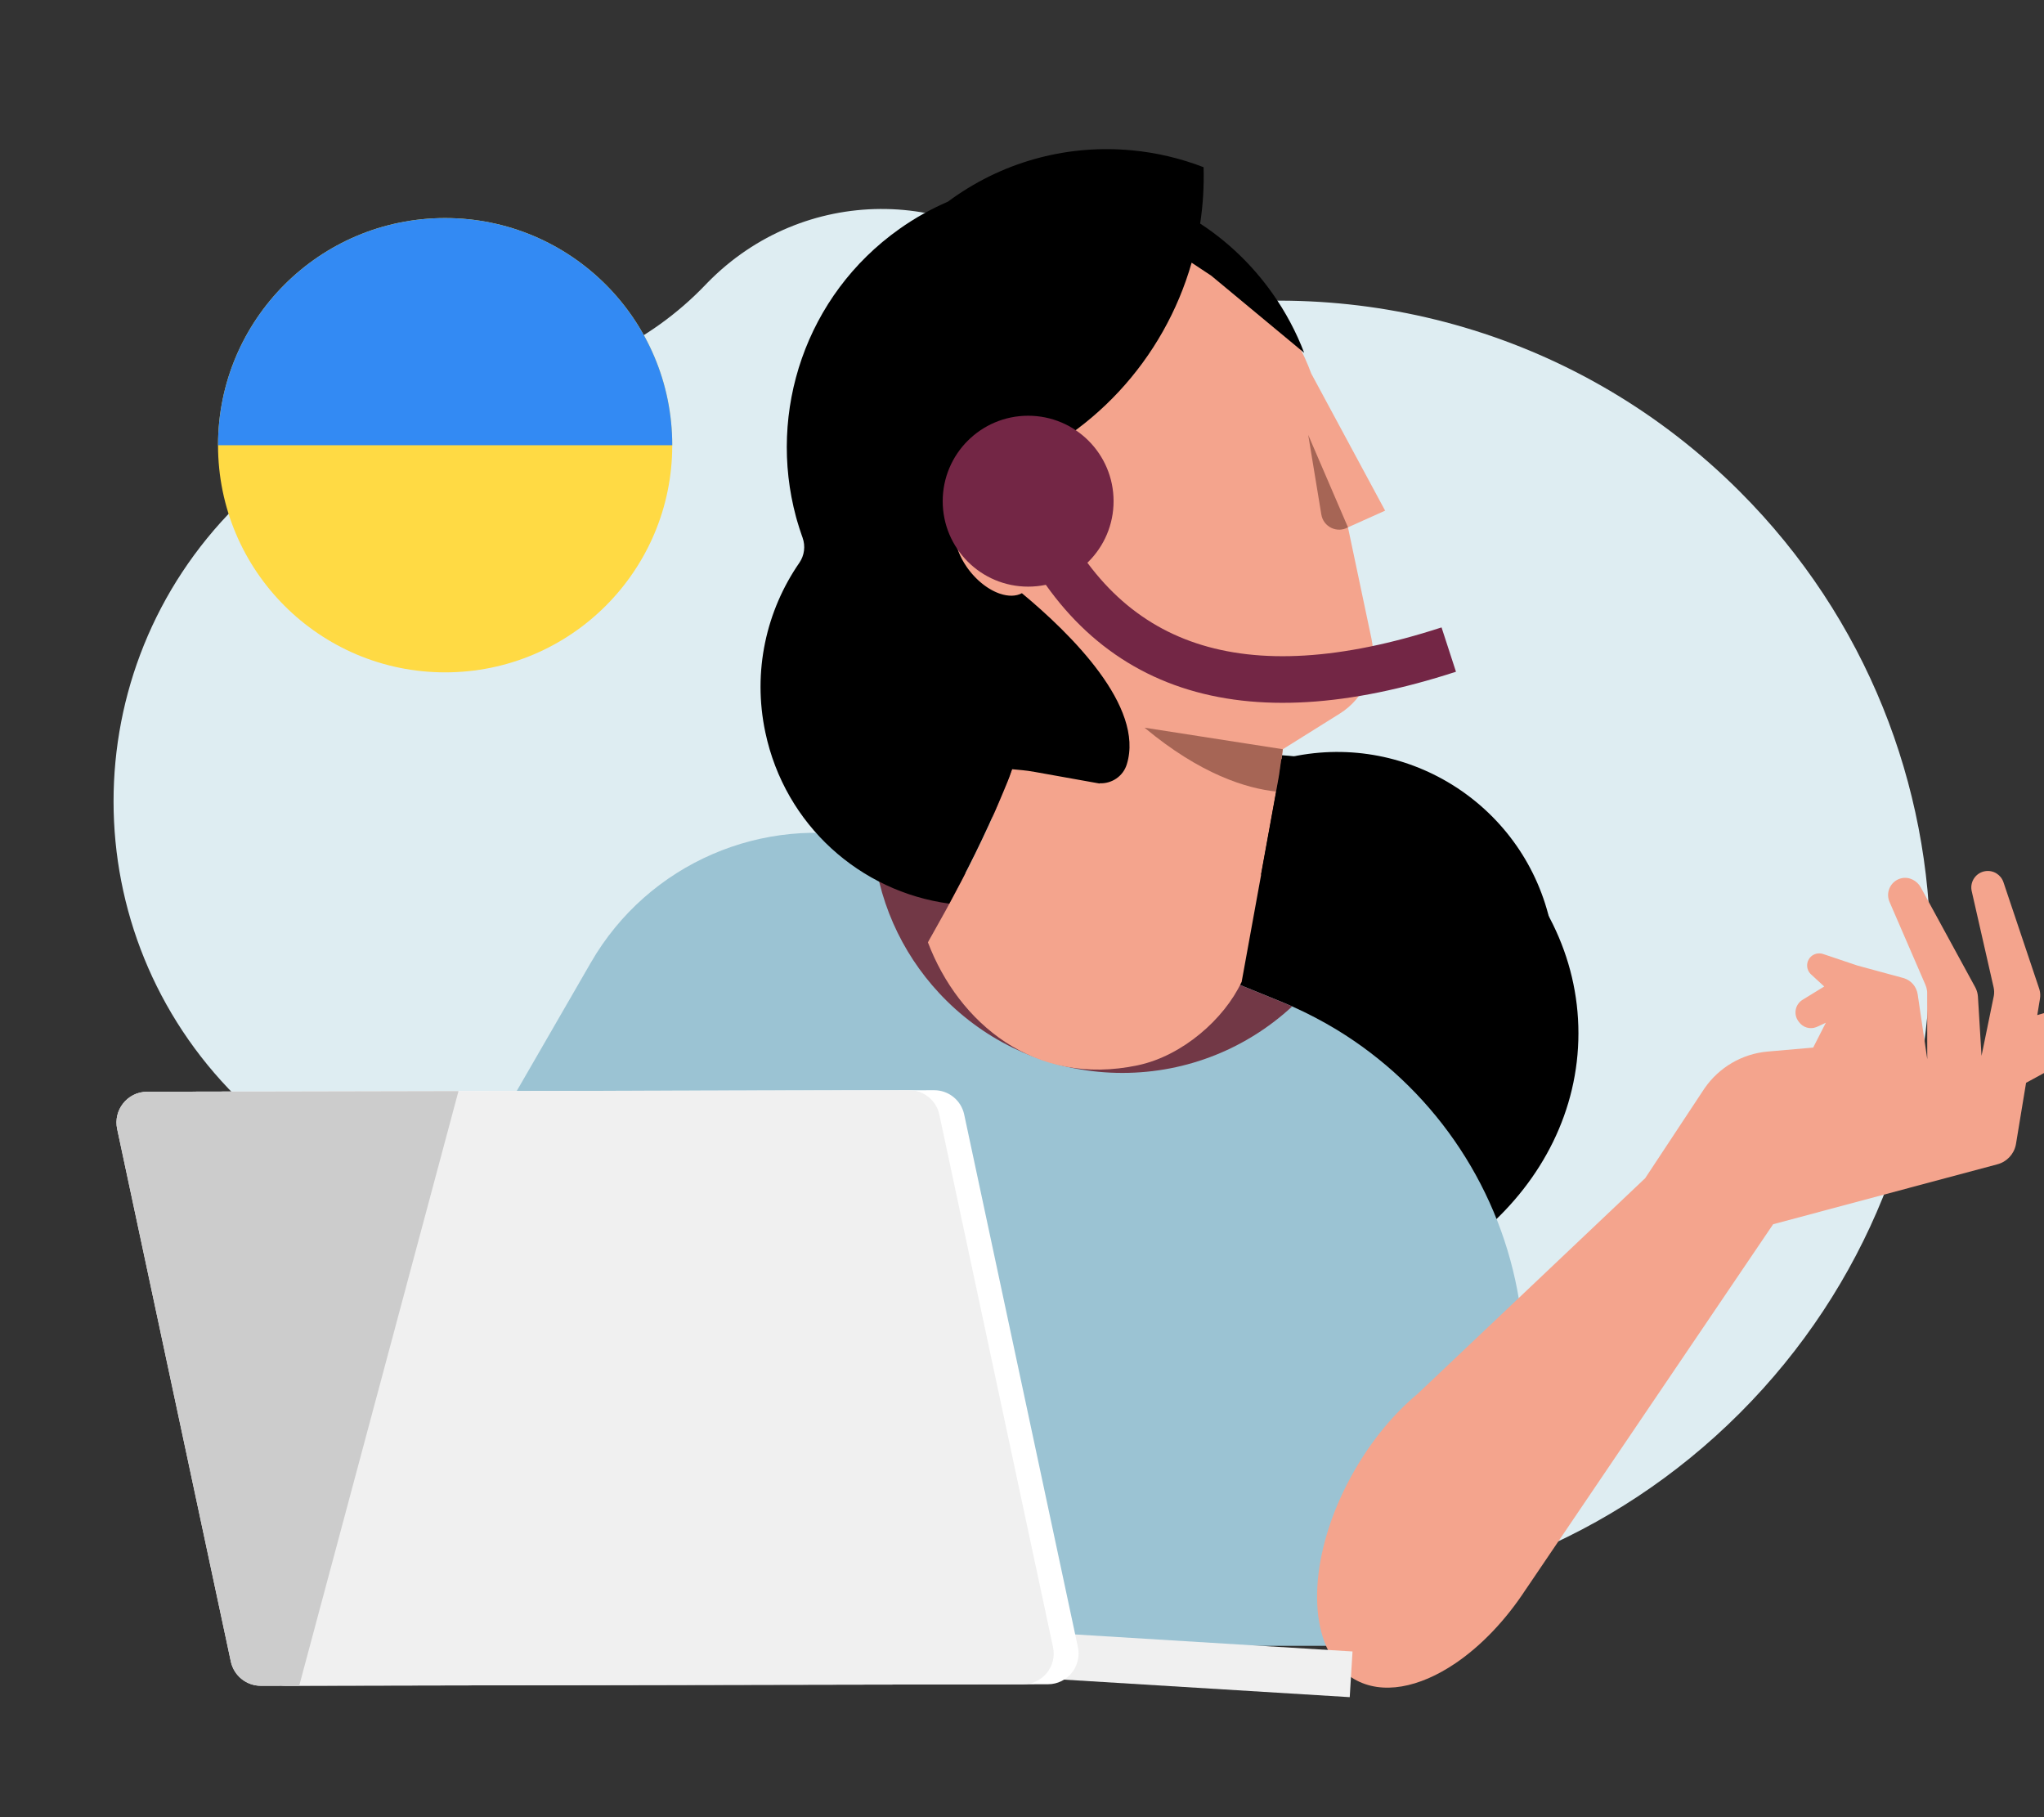
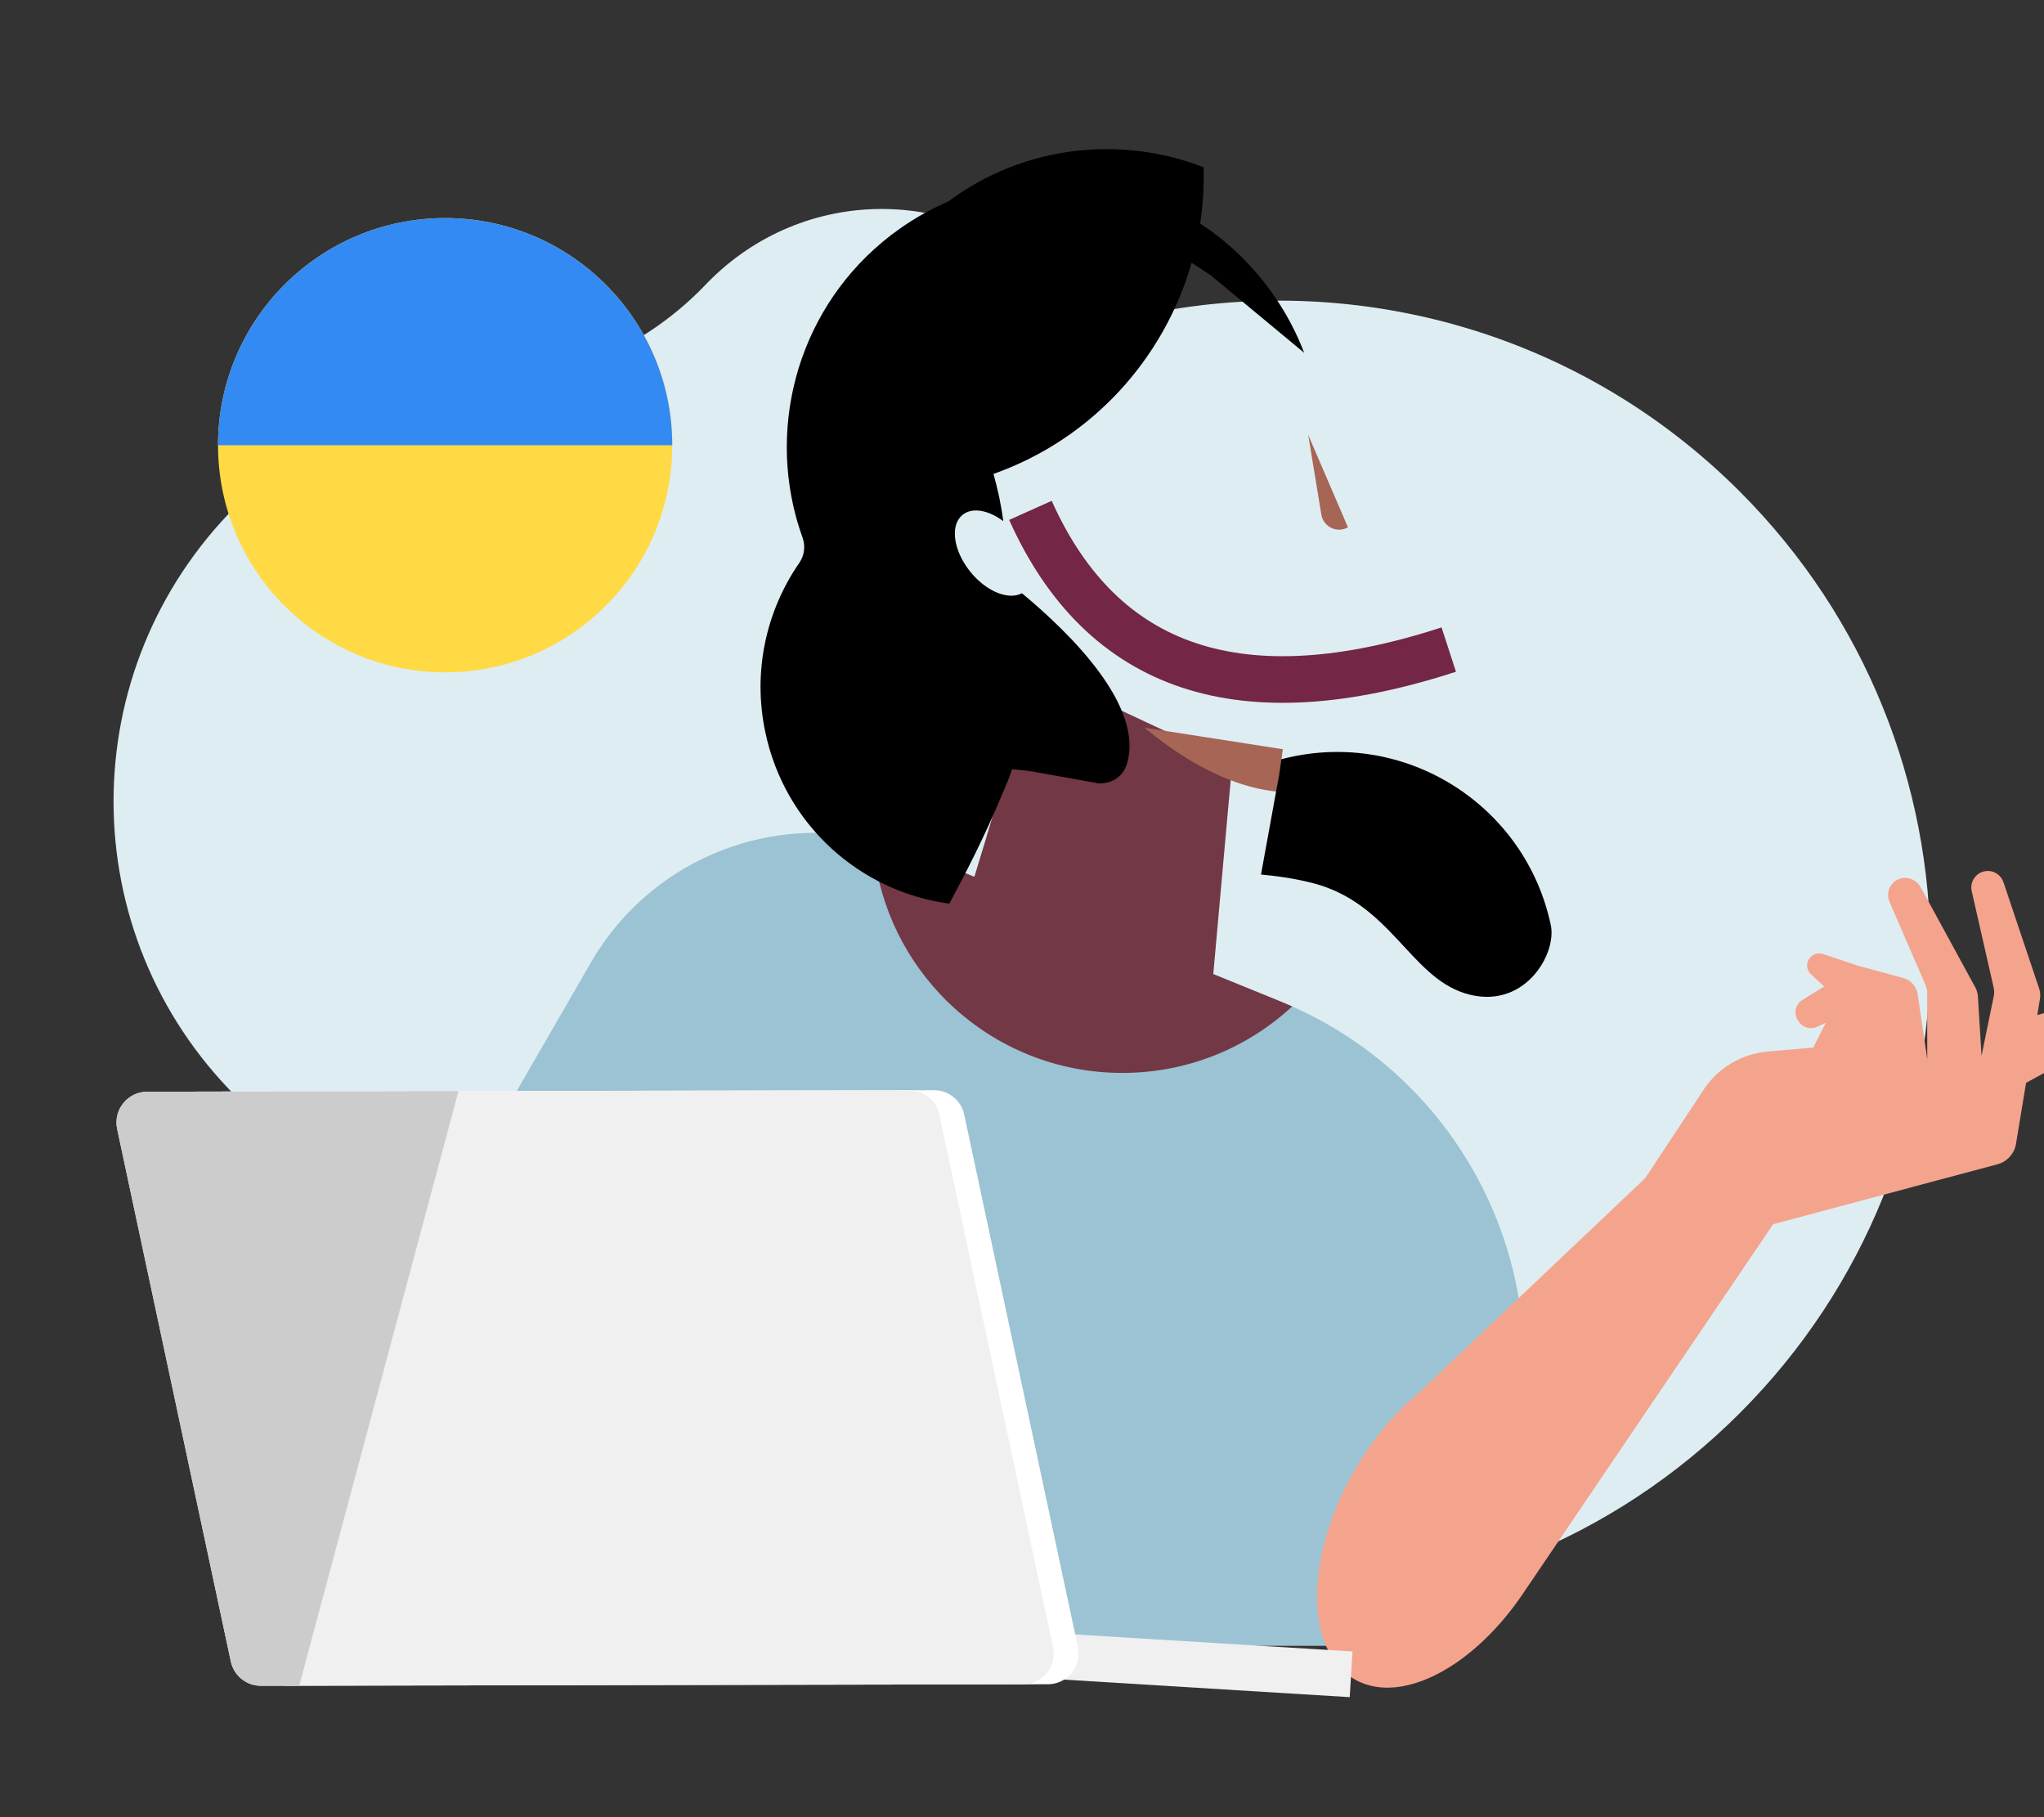
<svg xmlns="http://www.w3.org/2000/svg" width="450px" height="400px" viewBox="0 0 450 400" version="1.1">
  <rect x="0" y="0" width="450" height="400" fill="#333333" stroke="none" />
  <title>superlinha-ucrania</title>
  <g id="superlinha-ucrania" stroke="none" stroke-width="1" fill="none" fill-rule="evenodd">
    <path d="M180.146,311.064 C179.094,310.012 178.063,308.949 177.051,307.874 C156.682,286.226 129.695,272.097 100.45,266.786 C82.698,263.563 65.713,255.092 51.988,241.371 C16.039,205.435 15.999,147.483 51.899,111.498 C67.736,95.624 87.929,86.754 108.636,84.884 C126.363,83.284 143.019,75.55 155.318,62.684 C155.476,62.518 155.636,62.354 155.796,62.19 C176.777,40.788 210.717,40.576 231.952,61.724 C232.074,61.845 232.195,61.967 232.314,62.089 C237.987,67.845 246.175,70.359 254.108,68.819 C299.34,60.036 347.984,73.159 383.017,108.191 C438.994,164.168 438.994,255.088 383.017,311.065 C326.995,367.085 236.167,367.085 180.146,311.064" id="Primary-color" fill="#DEEDF2" />
    <g id="Group-19" transform="translate(25.64, 0.331)">
-       <path d="M321.862,227.109 C321.862,261.014 290.09,288.498 250.897,288.498 C211.704,288.498 179.932,261.014 179.932,227.109 C179.932,193.205 211.704,165.72 250.897,165.72 C290.09,165.72 321.862,193.205 321.862,227.109 Z" id="Hair" fill="#000000" transform="translate(250.897, 227.109) scale(-1, 1) translate(-250.897, -227.109) " />
      <path d="M287.785,361.953 L73.51,361.953 C68.099,358.284 62.794,352.832 58.365,346.035 L58.362,346.04 L51.421,335.81 L51.846,333.225 L54.051,319.797 L57.725,297.428 L59.624,285.842 C59.742,285.126 59.865,284.415 60.002,283.708 C64.565,259.66 79.15,238.875 99.776,226.324 C102.904,224.43 106.175,222.715 109.568,221.204 C110.38,220.843 111.202,220.49 112.031,220.152 L192.978,187.21 C195.186,186.309 197.405,185.565 199.648,184.947 C200.402,184.742 201.159,184.555 201.918,184.387 C225.95,178.937 251.304,189.597 263.976,211.56 L310.27,291.737 C325.543,318.197 313.41,350.382 287.785,361.953 Z" id="Blouse" fill="#9BC3D3" transform="translate(184.207, 272.466) scale(-1, 1) translate(-184.207, -272.466) " />
      <path d="M258.845,184.387 C257.995,197.453 252.591,209.277 244.205,218.285 C243.959,218.549 243.71,218.812 243.461,219.069 C243.369,219.167 243.274,219.259 243.178,219.354 C242.997,219.542 242.815,219.727 242.627,219.911 C242.515,220.023 242.398,220.135 242.283,220.247 C242.115,220.412 241.945,220.574 241.774,220.737 C241.654,220.851 241.533,220.963 241.416,221.075 C241.242,221.235 241.066,221.397 240.893,221.556 C240.775,221.663 240.658,221.769 240.54,221.873 C240.347,222.043 240.154,222.214 239.961,222.382 C239.858,222.471 239.757,222.561 239.653,222.648 C239.376,222.885 239.099,223.118 238.82,223.347 L238.749,223.406 C238.444,223.655 238.137,223.901 237.826,224.144 C237.734,224.217 237.639,224.287 237.547,224.36 C237.326,224.531 237.104,224.701 236.878,224.869 C236.769,224.953 236.657,225.034 236.545,225.115 C236.332,225.272 236.122,225.426 235.907,225.58 C235.792,225.661 235.678,225.745 235.563,225.823 C235.342,225.98 235.121,226.134 234.894,226.288 C234.791,226.358 234.687,226.43 234.581,226.503 C234.312,226.682 234.044,226.858 233.772,227.035 C233.71,227.074 233.649,227.116 233.588,227.155 C233.249,227.373 232.905,227.586 232.561,227.798 C232.508,227.832 232.449,227.866 232.393,227.899 C232.11,228.07 231.825,228.24 231.537,228.408 C231.43,228.47 231.324,228.529 231.22,228.59 C230.977,228.727 230.734,228.864 230.491,229.002 C230.373,229.066 230.255,229.13 230.138,229.195 C229.894,229.326 229.654,229.455 229.408,229.583 C229.296,229.642 229.181,229.701 229.066,229.76 C228.798,229.9 228.526,230.034 228.255,230.168 C228.168,230.213 228.081,230.258 227.995,230.3 C227.267,230.652 226.532,230.991 225.79,231.315 C225.695,231.354 225.597,231.396 225.502,231.436 C225.228,231.553 224.951,231.67 224.674,231.782 C224.556,231.833 224.436,231.88 224.315,231.928 C224.056,232.032 223.795,232.132 223.532,232.233 C223.412,232.28 223.289,232.325 223.166,232.373 C222.891,232.474 222.617,232.574 222.343,232.672 C222.234,232.708 222.128,232.748 222.018,232.787 C221.672,232.907 221.319,233.027 220.967,233.142 C220.936,233.151 220.905,233.162 220.871,233.173 C220.477,233.302 220.08,233.425 219.679,233.545 C219.61,233.565 219.54,233.584 219.473,233.604 C219.151,233.699 218.829,233.791 218.505,233.881 C218.39,233.912 218.272,233.942 218.155,233.973 C217.875,234.049 217.592,234.121 217.31,234.194 C217.181,234.225 217.055,234.256 216.929,234.287 C216.647,234.356 216.361,234.421 216.079,234.485 C215.958,234.513 215.838,234.541 215.718,234.566 C215.393,234.639 215.072,234.706 214.747,234.771 C214.666,234.785 214.588,234.804 214.509,234.818 C214.473,234.826 214.436,234.832 214.4,234.841 L214.389,234.841 C210.989,235.498 207.481,235.842 203.889,235.842 C189.454,235.842 176.316,230.291 166.495,221.204 C167.307,220.843 168.129,220.49 168.957,220.152 L183.867,214.083 L181.36,186.122 L180.767,179.488 L180.258,173.945 L179.668,167.505 L181.833,166.498 L183.786,165.583 L223.14,147.178 C223.14,147.178 224.897,153.437 227.44,162.256 C229.987,171.072 233.316,182.445 236.469,192.677 L249.905,187.21 C252.113,186.309 254.332,185.565 256.575,184.947 C257.329,184.742 258.085,184.555 258.845,184.387 Z" id="Neck" fill="#723846" transform="translate(212.67, 191.51) scale(-1, 1) translate(-212.67, -191.51) " />
      <g id="Group" transform="translate(264.324, 191.386)" fill="#F4A48D">
        <g id="Characters/Body-parts/Upper-body/Hands-&amp;-Arms/Hand-02-Copy" transform="translate(87.552, 87.552) scale(-1, 1) translate(-87.552, -87.552) ">
          <path d="M129.091,158.061 L121.972,147.554 L74.699,77.763 L25.364,64.577 C23.292,64.053 21.715,62.386 21.277,60.308 L21.233,60.075 L19.864,51.769 L19.014,46.629 L18.99,46.617 L18.837,46.535 C18.742,46.499 18.625,46.428 18.483,46.345 L2.502,37.637 C0.437,36.515 -0.507,34.045 0.272,31.836 C0.991,29.804 2.891,28.516 4.945,28.516 C5.417,28.516 5.889,28.587 6.361,28.729 L11.672,30.3 L16.548,31.729 L15.958,28.138 C15.843,27.465 15.883,26.785 16.061,26.134 L16.145,25.857 L17.751,21.072 L23.995,2.474 C24.561,0.808 26.225,-0.22 27.973,0.04 C29.998,0.338 31.37,2.258 31.02,4.26 L30.982,4.447 L26.155,25.645 C26.033,26.202 26.007,26.785 26.092,27.357 L26.144,27.642 L28.822,40.698 L29.613,27.677 C29.654,27.026 29.822,26.392 30.101,25.809 L30.227,25.562 L42.172,3.656 C42.997,2.131 44.745,1.21 46.444,1.6 C48.705,2.117 49.95,4.51 49.15,6.63 L49.076,6.81 L41.193,25.019 C41.005,25.442 40.883,25.882 40.821,26.338 L40.79,26.614 L40.767,41.43 L42.88,27.145 C43.128,25.492 44.288,24.121 45.87,23.614 L46.078,23.553 L56.134,20.824 L63.724,18.272 C63.995,18.177 64.278,18.142 64.562,18.142 C65.47,18.142 66.355,18.603 66.84,19.43 C67.456,20.451 67.306,21.76 66.501,22.618 L66.368,22.75 L63.452,25.432 L68.244,28.374 C69.771,29.321 70.231,31.336 69.294,32.846 L69.189,33.006 L69.024,33.23 C68.163,34.453 66.588,34.916 65.212,34.381 L65.033,34.306 L63.098,33.407 L65.884,38.878 L75.917,39.752 C81.522,40.249 86.609,43.217 89.801,47.851 L90.021,48.177 L102.865,67.623 L130.773,94.067 L152.971,115.098 L152.971,115.098 C158.049,119.327 162.881,125.047 166.835,131.901 C176.274,148.27 177.636,165.757 170.902,174.392 C169.792,175.823 168.458,177.008 166.901,177.907 C160.807,181.428 152.602,179.807 144.625,174.392 C139.076,170.629 133.636,165.029 129.095,158.053 L129.091,158.061 Z" id="Skin-tone" />
        </g>
      </g>
      <g id="Objects/Devices/Laptop-02" transform="translate(0, 239.648)">
        <g id="Group-5" transform="translate(0, 0)">
          <path d="M272.127,123.542 L271.512,133.6 L185.988,128.355 L186.604,118.297 C215.112,120.046 243.621,121.794 272.127,123.542 Z" id="Keyboard" fill="#F0F0F0" />
          <path d="M205.078,130.761 L37.262,131.085 C34.074,131.091 31.315,128.859 30.648,125.731 L5.626,8.511 C4.729,4.303 7.923,0.33 12.214,0.324 L180.021,0 C183.209,-0.005 185.967,2.226 186.635,5.354 L211.665,122.572 C212.564,126.78 209.37,130.753 205.078,130.761 Z" id="Screen" fill="#FFFFFF" />
          <path d="M181.16,5.368 L206.188,122.59 C207.085,126.791 203.893,130.757 199.602,130.774 L129.333,130.903 L40.231,131.084 L31.791,131.097 C28.604,131.104 25.838,128.868 25.173,125.735 L0.149,8.527 C-0.28,6.474 0.246,4.475 1.408,2.979 C2.624,1.387 4.535,0.336 6.745,0.337 L75.301,0.196 L174.539,0.007 C177.729,0.001 180.496,2.235 181.16,5.368 Z" id="Cover" fill="#F0F0F0" />
          <path d="M75.301,0.196 L40.232,131.084 L31.793,131.098 C28.605,131.102 25.836,128.869 25.173,125.735 L0.149,8.526 C-0.282,6.474 0.247,4.475 1.409,2.978 C2.625,1.389 4.537,0.337 6.745,0.337 L75.301,0.196 Z" id="Shadow" fill="#CCCCCC" />
        </g>
      </g>
      <g id="Group" transform="translate(111.792, 20.044)">
        <g id="Characters/Body-parts/Head/Female/Model-A-05" transform="translate(107.73, 107.73) rotate(-12) translate(-107.73, -107.73) ">
          <g id="Characters/Body-parts/Head/Female/Model-A-00">
-             <path d="M51.257,176.83 C51.109,176.719 84.745,140.942 86.279,122.356 C82.483,120.21 78.912,117.521 75.681,114.29 C56.376,94.985 56.435,63.579 75.813,44.201 C95.192,24.822 126.598,24.764 145.903,44.069 C153.742,51.907 158.389,61.742 159.844,71.958 L159.854,71.961 L169.471,104.801 L160.706,106.695 L160.669,131.796 C160.659,138.338 156.554,144.188 150.4,146.43 L136.529,151.485 L136.524,151.486 L136.525,151.487 C136.525,151.487 135.795,153.622 134.506,157.043 L116.983,199.757 L116.953,199.756 C111.538,206.895 100.895,212.9 90.862,212.9 C67.522,212.9 54.143,195.5 51.257,176.83 Z" id="Skin-tone" fill="#F4A48D" />
            <path d="M133.246,160.331 C126.872,158.262 117.64,153.123 107.73,140.522 L136.526,151.486 C136.526,151.486 135.31,155.04 133.246,160.331 Z M160.706,106.695 C158.071,107.516 155.429,105.478 155.556,102.724 L156.375,84.969 L160.706,106.695 Z" id="Shadows" fill="#A66555" />
          </g>
          <g id="Hair" fill="#000000">
            <path d="M135.746,153.575 C136.524,153.538 137.307,153.519 138.094,153.519 C164.653,153.519 186.182,175.048 186.182,201.605 C186.182,208.318 176.263,218.97 164.572,212.382 C153.49,206.137 152.598,189.547 136.903,181.712 C133.347,179.937 129.658,178.575 126.087,177.47 L134.467,157.043 C134.989,155.657 135.419,154.483 135.746,153.575 Z M57.628,169.468 C39.016,162.819 25.838,145.086 25.855,124.151 C25.865,110.388 31.657,97.979 40.933,89.222 C42.368,87.865 43.051,85.911 42.784,83.955 L42.807,83.972 L42.781,83.92 L42.717,83.439 C42.573,82.315 42.463,81.191 42.379,80.074 C42.358,79.77 42.338,79.469 42.321,79.169 C41.029,55.216 54.51,31.937 77.761,21.917 C81.606,20.261 85.529,19.049 89.475,18.256 C89.867,18.076 90.261,17.901 90.659,17.73 C104.095,11.941 118.493,11.565 131.452,15.637 C136.616,17.253 141.545,19.579 146.095,22.546 C145.342,26.677 144.225,30.682 142.777,34.524 C147.866,39.642 152.098,45.787 155.128,52.821 C157.145,57.504 158.51,62.303 159.264,67.115 L142.781,46.253 L139.15,42.558 C128.829,62.01 109.549,75.981 86.81,78.969 C87.036,82.385 87.062,85.981 86.756,89.582 C84.081,86.516 80.718,85.114 78.274,86.366 C75.304,87.889 74.725,92.802 76.776,97.729 L76.84,97.879 L76.904,98.029 L76.919,98.063 L76.971,98.179 L76.992,98.225 L77.043,98.337 L77.061,98.376 L77.13,98.523 L77.142,98.549 L77.201,98.672 L77.224,98.719 L77.277,98.825 L77.299,98.87 L77.374,99.018 L77.437,99.14 L77.458,99.18 L77.501,99.262 L77.527,99.309 L77.566,99.383 L77.593,99.433 L77.632,99.503 L77.66,99.554 L77.699,99.623 L77.727,99.673 L77.766,99.742 L77.795,99.792 L77.836,99.862 L77.863,99.909 L77.907,99.984 L77.931,100.025 L78.001,100.14 L78.07,100.255 L78.141,100.368 L78.168,100.411 L78.212,100.481 L78.242,100.527 L78.284,100.593 L78.315,100.64 L78.357,100.704 L78.388,100.751 L78.462,100.861 L78.506,100.925 L78.536,100.969 L78.583,101.037 L78.61,101.077 L78.685,101.184 L78.761,101.289 L78.837,101.394 L78.865,101.432 L78.913,101.497 L78.991,101.6 L79.069,101.703 L79.102,101.746 L79.181,101.847 L79.227,101.905 L79.26,101.946 L79.309,102.007 L79.339,102.045 L79.419,102.142 L79.499,102.238 L79.58,102.333 L79.609,102.367 L79.661,102.428 L79.694,102.465 L79.743,102.521 L79.778,102.56 L79.825,102.614 L79.861,102.653 L79.908,102.705 L79.944,102.744 L79.992,102.797 L80.027,102.834 L80.077,102.888 L80.11,102.923 L80.194,103.01 L80.278,103.097 L80.362,103.182 L80.447,103.267 L80.481,103.299 L80.533,103.35 L80.568,103.384 L80.618,103.432 L80.655,103.467 L80.705,103.514 L80.741,103.548 L80.792,103.594 L80.828,103.628 L80.88,103.675 L80.915,103.706 L80.97,103.756 L81.001,103.783 L81.088,103.86 L81.176,103.934 L81.263,104.008 L81.351,104.081 L81.387,104.11 L81.439,104.153 L81.477,104.183 L81.528,104.223 L81.617,104.293 L81.655,104.322 L81.708,104.362 L81.744,104.39 L81.832,104.456 L81.921,104.521 L82.011,104.585 L82.1,104.648 L82.19,104.71 L82.225,104.734 L82.28,104.77 L82.317,104.794 L82.37,104.829 L82.408,104.854 L82.461,104.888 L82.498,104.911 L82.553,104.946 L82.589,104.968 L82.679,105.023 L82.745,105.062 C84.376,106.026 86.041,106.378 87.473,105.952 C96.17,116.957 108.715,135.997 102.233,147.591 C102.224,147.608 102.214,147.624 102.204,147.641 C100.87,150.009 98.095,151.104 95.52,150.437 L95.504,150.491 L82.122,145.045 C79.922,144.147 78.993,143.954 77.298,143.397 C76.17,145.381 75.285,146.51 73.972,148.422 C68.459,156.448 62.188,164.123 57.628,169.468 Z" id="Hair-color" />
          </g>
        </g>
      </g>
      <path d="M207.238,99.908 C212.714,138.168 239.409,156.449 287.323,154.751" id="Path-5" stroke="#732645" stroke-width="10.26" transform="translate(247.28, 127.384) rotate(-16) translate(-247.28, -127.384) " />
-       <circle id="Oval" fill="#732645" cx="200.712" cy="109.99" r="18.81" />
    </g>
    <g id="Group" transform="translate(48, 48)" fill-rule="nonzero">
      <g id="ukraine">
        <circle id="Oval" fill="#FFDA44" cx="50" cy="50" r="50" />
        <path d="M0,50 C0,22.386 22.386,0 50,0 C77.614,0 100,22.386 100,50" id="Path" fill="#338AF3" />
      </g>
    </g>
  </g>
</svg>